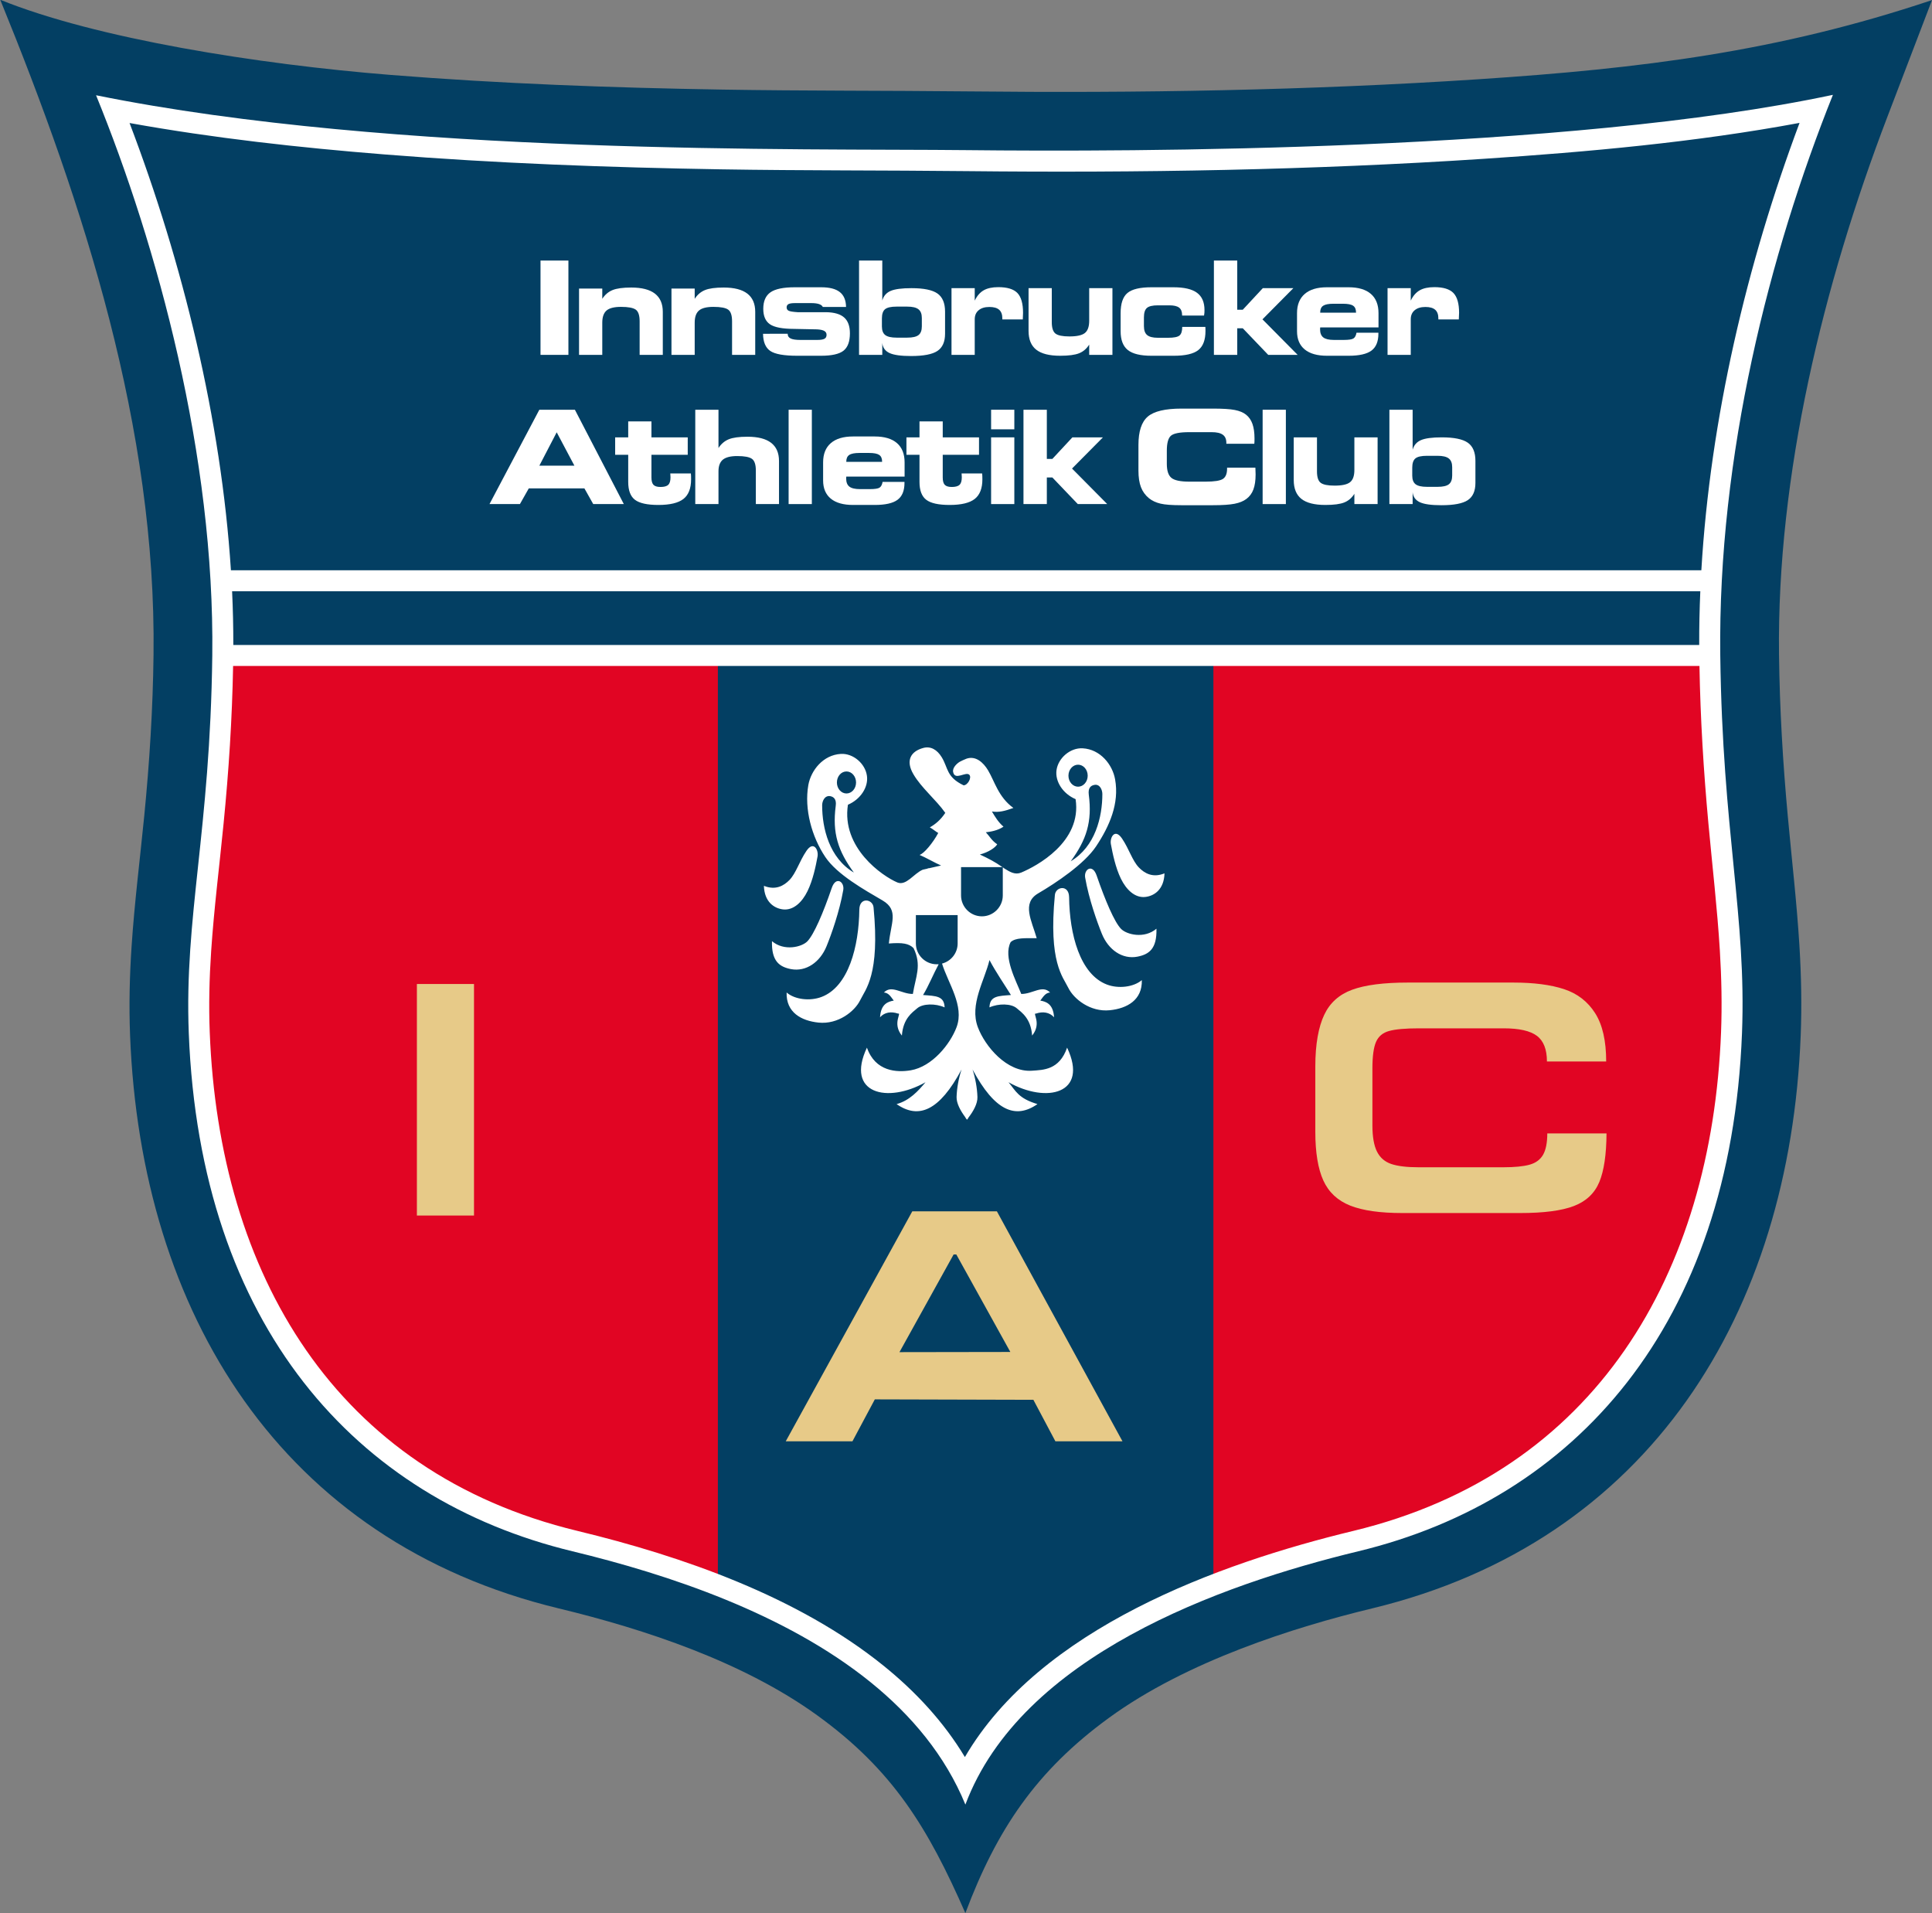
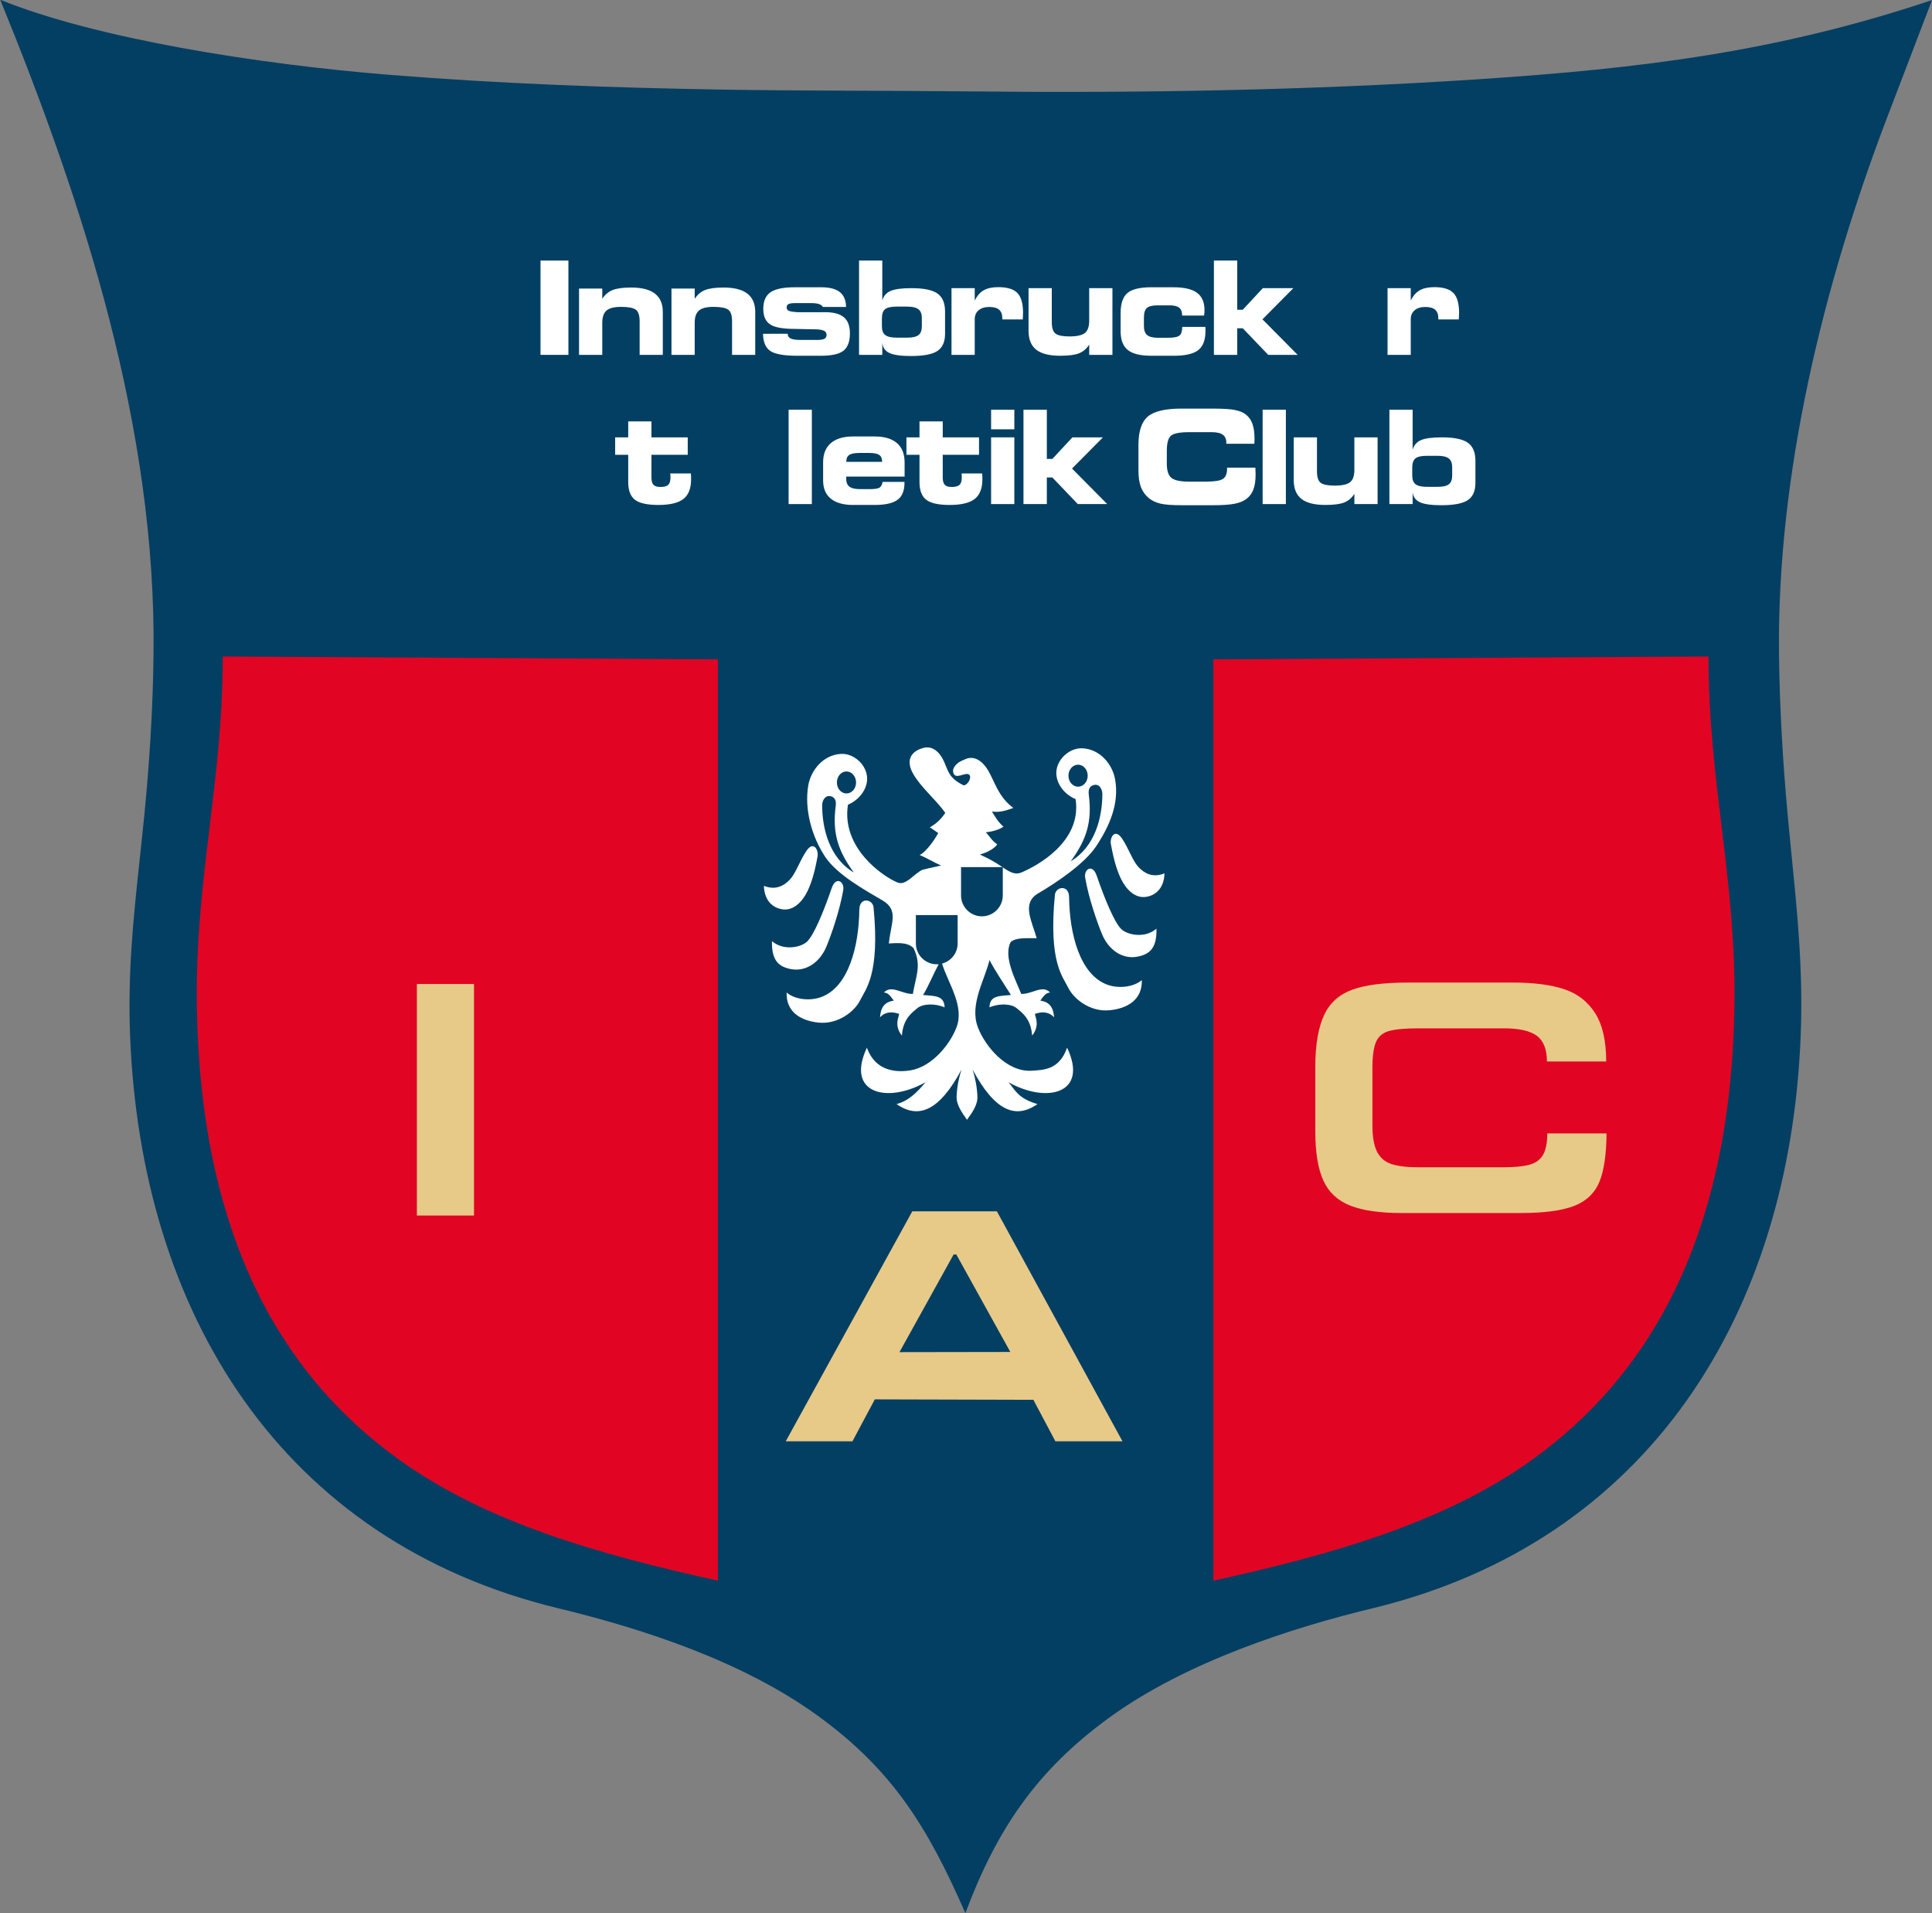
<svg xmlns="http://www.w3.org/2000/svg" width="567pt" height="561.4pt" viewBox="0 0 567 561.4" version="1.1">
  <rect x="0" y="0" width="567" height="561.4" fill="#808080" stroke="none" />
  <defs>
    <clipPath id="clip1">
      <path d="M 0 0 L 567 0 L 567 561.398 L 0 561.398 Z M 0 0 " />
    </clipPath>
  </defs>
  <g id="surface1">
    <g clip-path="url(#clip1)" clip-rule="nonzero">
      <path style=" stroke:none;fill-rule:evenodd;fill:rgb(1.178%,24.706%,38.818%);fill-opacity:1;" d="M 114.715 21.992 C 147.062 24.574 179.562 25.758 212.008 26.289 C 236.027 26.688 260.023 26.559 284.039 26.816 C 333.867 27.352 384.129 26.535 433.848 23.258 C 481.801 20.094 521.691 15.199 567.004 0.023 L 553.922 34.242 C 535.105 83.477 521.453 139.301 522.102 192.141 C 522.297 208.004 523.223 223.688 524.676 239.477 C 525.84 252.148 527.316 264.816 528.094 277.523 C 528.633 286.293 528.809 295.043 528.465 303.832 C 525.297 385.246 484.16 452.285 402.664 471.957 C 379.859 477.461 348.262 487.43 325.426 504.086 C 304.09 519.637 292.527 536.859 283.316 561.359 C 272.379 536.438 262.117 519.422 239.766 503.281 C 218.098 487.645 189.379 478.086 163.977 471.957 C 82.48 452.289 41.344 385.242 38.176 303.832 C 37.836 295.047 38.035 286.301 38.629 277.531 C 39.477 264.805 41.078 252.121 42.332 239.426 C 43.883 223.652 44.867 207.992 45.059 192.141 C 45.879 125.793 24.691 60.258 0.07 -0.07 C 28.184 11.332 75.828 18.887 114.715 21.992 Z M 114.715 21.992 " />
    </g>
    <path style=" stroke:none;fill-rule:evenodd;fill:rgb(88.281%,1.961%,13.719%);fill-opacity:1;" d="M 356.105 193.48 L 501.406 192.637 C 501.406 229.945 509.574 257.969 509.012 295.273 C 508.02 360.875 485.445 402.852 449.129 428.691 C 423.652 446.816 390.988 456.148 356.105 463.809 Z M 356.105 193.48 " />
    <path style=" stroke:none;fill-rule:evenodd;fill:rgb(88.281%,1.961%,13.719%);fill-opacity:1;" d="M 210.68 193.48 L 65.379 192.637 C 65.379 229.945 57.215 257.969 57.773 295.273 C 58.766 360.875 81.34 402.852 117.656 428.691 C 143.129 446.816 175.797 456.148 210.68 463.809 Z M 210.68 193.48 " />
-     <path style=" stroke:none;fill-rule:evenodd;fill:rgb(100%,100%,100%);fill-opacity:1;" d="M 28.191 27.953 C 115.77 45.68 236.16 43.543 283.855 44.055 C 331.547 44.566 459.691 44.469 537.922 27.828 C 519.352 74.164 504.141 133.664 504.863 192.352 C 505.504 244.07 512.57 268.922 511.238 303.16 C 507.895 389.004 462.199 439.852 398.617 455.195 C 357.863 465.035 299.688 485.984 283.32 529.52 C 277.43 515.156 267.523 503.309 255.383 493.516 C 230.527 473.465 196.305 462.023 168.02 455.195 C 104.441 439.855 58.746 389.004 55.402 303.16 C 54.07 268.918 61.66 244.07 62.301 192.352 C 63.023 133.773 46.191 72.062 28.191 27.953 Z M 68.473 189.262 L 498.68 189.262 C 498.664 184.023 498.777 178.766 499.004 173.484 L 68.117 173.484 C 68.363 178.781 68.484 184.043 68.473 189.262 Z M 498.754 195.418 L 68.41 195.418 C 68.129 210.926 67.137 226.273 65.609 241.727 C 64.383 254.172 62.809 266.625 61.969 279.102 C 61.438 287.043 61.242 294.961 61.555 302.918 C 64.312 373.727 98.254 432.027 169.465 449.211 C 200.422 456.684 234.223 468.539 259.246 488.723 C 268.734 496.375 276.969 505.266 283.176 515.57 C 305.215 477.824 357.512 458.785 397.176 449.211 C 468.387 432.023 502.328 373.73 505.09 302.922 C 505.398 294.914 505.23 286.945 504.742 278.953 C 503.977 266.492 502.52 254.055 501.379 241.621 C 499.961 226.207 499.027 210.879 498.754 195.418 Z M 67.77 167.328 L 499.309 167.328 C 501.938 122.879 512.637 77.434 528.129 36.059 C 497.754 41.723 465.969 44.586 435.387 46.605 C 385.07 49.922 334.215 50.754 283.789 50.215 C 259.73 49.953 235.688 50.082 211.621 49.688 C 178.68 49.145 145.695 47.938 112.852 45.316 C 87.91 43.324 62.723 40.547 38.023 36.098 C 53.598 76.965 64.914 123.133 67.77 167.328 Z M 67.77 167.328 " />
    <path style=" stroke:none;fill-rule:evenodd;fill:rgb(90.625%,79.297%,53.319%);fill-opacity:1;" d="M 122.348 356.672 L 139.109 356.672 L 139.109 288.734 L 122.348 288.734 Z M 122.348 356.672 " />
    <path style=" stroke:none;fill-rule:evenodd;fill:rgb(90.625%,79.297%,53.319%);fill-opacity:1;" d="M 250.172 422.922 L 230.598 422.922 L 267.734 355.445 L 292.57 355.445 L 329.422 422.922 L 309.734 422.922 L 303.273 410.742 L 256.742 410.617 Z M 263.973 396.758 L 296.512 396.707 L 280.656 368.098 L 279.867 368.098 Z M 263.973 396.758 " />
    <path style=" stroke:none;fill-rule:evenodd;fill:rgb(90.625%,79.297%,53.319%);fill-opacity:1;" d="M 446.133 355.941 L 411.559 355.941 C 405.031 355.941 399.93 355.219 396.246 353.754 C 392.559 352.285 389.938 349.828 388.371 346.391 C 386.809 342.953 386.016 338.184 386.016 332.086 L 386.016 312.914 C 386.016 306.332 386.969 301.289 388.629 297.781 C 390.281 294.27 393.004 291.82 396.82 290.422 C 400.641 289.016 406.09 288.312 413.172 288.312 L 444.117 288.312 C 450.105 288.312 455.074 288.949 459.008 290.242 C 462.93 291.527 465.973 293.891 468.129 297.281 C 470.297 300.672 471.379 305.406 471.379 311.473 L 453.992 311.473 C 453.992 307.938 453.016 305.422 451.047 303.945 C 449.086 302.473 445.836 301.742 441.273 301.742 L 416.406 301.742 C 412.434 301.742 409.523 302.008 407.672 302.52 C 405.824 303.027 404.547 304.094 403.84 305.715 C 403.133 307.32 402.773 309.934 402.773 313.516 L 402.773 330.254 C 402.773 333.609 403.238 336.188 404.137 337.957 C 405.035 339.719 406.445 340.926 408.328 341.555 C 410.23 342.191 412.887 342.512 416.305 342.512 L 441.188 342.512 C 444.535 342.512 447.113 342.254 448.91 341.75 C 450.715 341.25 452.023 340.277 452.848 338.863 C 453.672 337.438 454.094 335.344 454.094 332.586 L 471.477 332.586 C 471.441 338.781 470.734 343.535 469.371 346.828 C 467.992 350.137 465.52 352.48 461.934 353.867 C 458.355 355.25 453.086 355.941 446.133 355.941 Z M 446.133 355.941 " />
    <path style=" stroke:none;fill-rule:evenodd;fill:rgb(100%,100%,100%);fill-opacity:1;" d="M 276.188 253.965 L 272.695 254.758 L 272.164 254.789 L 272.379 254.84 L 270.801 255.199 C 268.18 256.309 265.965 260.023 263.34 258.934 C 258.961 257.074 246.898 248.781 248.848 236.133 C 252.559 234.543 254.895 230.957 254.426 227.652 C 253.941 224.066 250.395 221.008 246.777 221.219 C 241.562 221.523 238.02 226.02 237.23 230.332 C 235.988 237.406 238.219 245.488 242.203 251.461 C 245.664 256.629 253.703 261.117 259.031 264.23 C 263.887 267.094 261.422 270.875 260.863 276.848 C 264.926 276.531 266.719 276.848 268.105 278.199 C 270.586 283.293 268.723 286.555 267.906 291.652 C 264.566 291.695 261.664 288.867 259.395 291.246 C 260.898 291.266 261.629 292.809 262.301 293.605 C 260.621 293.891 258.516 294.562 258.273 298.5 C 259.609 296.988 261.586 296.746 263.539 297.414 C 264.762 297.152 261.746 300.25 264.684 303.871 C 265.047 298.859 267.715 297.105 269.184 295.855 C 270.828 294.449 274.551 294.402 277.223 295.594 C 277.105 292.215 274.676 292.25 270.895 291.969 C 272.453 289.445 273.949 285.762 275.477 282.938 C 275.297 282.941 275.113 282.949 274.922 282.949 C 271.531 282.949 268.789 280.191 268.789 276.836 L 268.789 268.516 L 281.047 268.516 L 281.047 276.836 C 281.047 279.676 279.094 282.062 276.469 282.742 C 278.223 288.504 283.086 295.125 280.734 301.402 C 278.855 306.387 273.59 312.984 267.27 314.062 C 263.211 314.738 256.887 314.461 254.426 307.406 C 248.051 320.949 260.426 323.871 271.617 317.562 C 269.492 320.113 266.922 322.941 263.133 323.973 C 269.621 328.508 275.711 325.926 282.199 313.824 C 281.359 316.301 280.812 319.277 280.734 321.902 C 280.688 323.781 281.922 325.973 283.234 327.75 C 283.391 328.031 283.555 328.301 283.754 328.527 L 283.797 328.473 L 283.84 328.527 C 283.992 328.352 284.133 328.145 284.238 327.91 C 285.617 326.121 286.926 323.852 286.855 321.902 C 286.777 319.277 286.238 316.301 285.422 313.824 C 291.91 325.926 297.969 328.508 304.473 323.973 C 298.84 322.297 298.117 320.113 295.973 317.562 C 307.191 323.871 319.57 320.949 313.172 307.406 C 310.895 313.984 306.199 313.941 302.855 314.18 C 295.492 314.703 289.086 307.027 286.973 301.402 C 284.469 294.758 288.969 287.68 290.391 281.707 C 292.184 285.125 294.895 289.066 296.691 291.969 C 292.941 292.25 290.48 292.215 290.387 295.594 C 293.062 294.402 296.766 294.449 298.398 295.855 C 299.879 297.105 302.547 298.859 302.906 303.871 C 305.844 300.25 302.855 297.152 304.051 297.414 C 306.004 296.746 307.988 296.988 309.344 298.5 C 309.102 294.562 306.992 293.891 305.301 293.605 C 305.965 292.809 306.719 291.266 308.191 291.246 C 305.926 288.867 303.051 291.695 299.715 291.652 C 298.246 287.883 294.336 280.828 296.605 276.441 C 298.078 275.098 300.82 275.297 304.254 275.297 C 302.777 270.152 299.789 265.023 304.648 262.16 C 309.973 259.047 318.219 253.527 321.672 248.352 C 325.652 242.383 328.523 235.734 327.258 228.691 C 326.496 224.352 322.922 219.859 317.738 219.574 C 314.117 219.367 310.57 222.402 310.062 225.98 C 309.605 229.293 311.93 232.902 315.664 234.492 C 317.586 247.117 304.09 254.195 299.715 256.031 C 297.922 256.785 296.43 255.875 294.82 254.875 C 294.656 254.727 294.465 254.605 294.297 254.488 L 294.297 262.75 C 294.297 266.105 291.547 268.879 288.172 268.879 C 284.789 268.879 282.047 266.105 282.047 262.75 L 282.047 254.434 L 294.184 254.434 C 291.828 252.809 290.434 252.09 287.574 250.738 C 290.121 250.062 292.07 248.746 292.66 247.746 C 290.992 246.602 290.477 245.449 289.324 244.211 C 290.516 244.09 292.828 243.734 294.504 242.566 C 293.027 241.309 292.07 239.754 291.109 238.113 C 293.176 238.441 294.934 237.965 297.406 237.078 C 292.984 233.867 291.922 229.285 289.965 226.023 C 288.605 223.754 286.34 221.648 283.59 222.641 C 282.871 222.918 282.156 223.273 281.688 223.516 C 280.926 223.957 279.453 225.23 279.727 226.539 C 280.246 229.156 283.434 226.301 284.469 227.336 C 285.266 228.172 283.996 230.43 282.797 230.438 C 277.703 227.992 278.301 225.371 276.391 222.215 C 275.004 219.934 273.113 218.906 271.012 219.457 C 267.238 220.453 265.723 223.199 268.066 227.18 C 270.422 231.227 274.719 234.664 277.422 238.52 C 276.035 240.59 274.559 241.824 272.879 242.777 C 273.84 243.293 274.598 244.012 275.352 244.418 C 273.84 247.266 271.172 250.5 269.863 250.855 C 271.531 251.535 274.52 253.262 276.188 253.965 Z M 323.516 232.988 C 323.52 239.715 321.445 248.43 314.238 252.719 C 318.859 246.398 320.574 241.148 319.531 233.148 C 319.297 231.238 320.094 230.523 321.121 230.324 C 322.762 229.969 323.516 231.738 323.516 232.988 Z M 316.391 224.383 C 314.84 224.383 313.566 225.82 313.566 227.613 C 313.566 229.398 314.84 230.84 316.391 230.84 C 317.941 230.84 319.215 229.398 319.215 227.613 C 319.215 225.82 317.941 224.383 316.391 224.383 Z M 241.285 236.293 C 241.281 243.02 243.363 251.75 250.59 256.031 C 245.941 249.707 244.23 244.449 245.266 236.477 C 245.535 234.547 244.711 233.84 243.715 233.625 C 242.039 233.305 241.285 235.055 241.285 236.293 Z M 248.422 226.367 C 249.977 226.367 251.234 227.812 251.234 229.605 C 251.234 231.383 249.977 232.828 248.422 232.828 C 246.859 232.828 245.613 231.383 245.613 229.605 C 245.613 227.812 246.859 226.367 248.422 226.367 Z M 313.758 263.238 C 313.879 274.145 316.945 285.898 324.867 288.902 C 328.215 290.168 332.66 289.672 335.098 287.594 C 335.277 293.449 330.758 295.91 325.719 296.43 C 319.973 297.027 315.117 293.125 313.527 289.863 C 311.949 286.609 307.672 282.422 309.586 262.598 C 309.824 260.133 313.691 259.484 313.758 263.238 Z M 321.84 256.906 C 324.348 264.191 327.051 270.559 329.004 272.562 C 330.629 274.234 335.812 275.551 339.391 272.512 C 339.555 278.387 337.246 280.039 333.824 280.711 C 329.363 281.578 325.266 278.68 323.367 273.984 C 322.008 270.641 319.57 263.836 318.469 257.508 C 318.059 255.078 320.613 253.328 321.84 256.906 Z M 329.285 246.043 C 331.363 249.105 332.309 252.566 334.262 254.57 C 335.891 256.246 338.316 257.664 341.754 256.27 C 341.621 261.008 338.73 262.918 336.09 263.195 C 333.078 263.512 330.555 261.09 328.965 257.848 C 327.379 254.598 326.539 250.5 326.02 247.691 C 325.664 245.766 327.176 242.938 329.285 246.043 Z M 252.195 266.895 C 252.07 277.773 249.004 289.547 241.09 292.535 C 237.734 293.805 233.289 293.328 230.855 291.23 C 230.672 297.105 235.195 299.539 240.227 300.059 C 245.977 300.652 250.84 296.75 252.426 293.52 C 253.992 290.262 258.281 286.078 256.367 266.242 C 256.133 263.793 252.254 263.117 252.195 266.895 Z M 244.109 260.535 C 241.605 267.852 238.895 274.188 236.945 276.211 C 235.32 277.887 230.133 279.195 226.559 276.164 C 226.398 282.023 228.711 283.695 232.133 284.367 C 236.59 285.207 240.684 282.305 242.578 277.645 C 243.945 274.305 246.379 267.492 247.477 261.168 C 247.891 258.73 245.336 256.984 244.109 260.535 Z M 236.664 249.688 C 234.59 252.738 233.641 256.191 231.688 258.223 C 230.059 259.891 227.637 261.32 224.191 259.93 C 224.328 264.668 227.219 266.57 229.863 266.852 C 232.863 267.152 235.395 264.746 236.984 261.488 C 238.578 258.234 239.41 254.16 239.93 251.336 C 240.289 249.426 238.777 246.562 236.664 249.688 Z M 236.664 249.688 " />
    <path style=" stroke:none;fill-rule:evenodd;fill:rgb(100%,100%,100%);fill-opacity:1;" d="M 158.629 104.129 L 166.816 104.129 L 166.816 76.449 L 158.629 76.449 Z M 158.629 104.129 " />
    <path style=" stroke:none;fill-rule:evenodd;fill:rgb(100%,100%,100%);fill-opacity:1;" d="M 176.754 104.129 L 169.938 104.129 L 169.938 84.668 L 176.754 84.668 L 176.754 87.684 C 177.535 86.477 178.535 85.625 179.754 85.125 C 180.969 84.625 182.805 84.371 185.266 84.371 C 188.352 84.371 190.66 84.969 192.199 86.152 C 193.742 87.348 194.516 89.125 194.516 91.488 L 194.516 104.129 L 187.719 104.129 L 187.719 94.281 C 187.719 92.543 187.34 91.406 186.586 90.863 C 185.824 90.316 184.383 90.043 182.246 90.043 C 180.27 90.043 178.855 90.398 178.016 91.109 C 177.172 91.828 176.754 93.02 176.754 94.688 Z M 176.754 104.129 " />
    <path style=" stroke:none;fill-rule:evenodd;fill:rgb(100%,100%,100%);fill-opacity:1;" d="M 203.879 104.129 L 197.062 104.129 L 197.062 84.668 L 203.879 84.668 L 203.879 87.684 C 204.66 86.477 205.66 85.625 206.879 85.125 C 208.094 84.625 209.93 84.371 212.391 84.371 C 215.477 84.371 217.785 84.969 219.324 86.152 C 220.867 87.348 221.641 89.125 221.641 91.488 L 221.641 104.129 L 214.844 104.129 L 214.844 94.281 C 214.844 92.543 214.465 91.406 213.711 90.863 C 212.953 90.316 211.508 90.043 209.371 90.043 C 207.395 90.043 205.98 90.398 205.141 91.109 C 204.297 91.828 203.879 93.02 203.879 94.688 Z M 203.879 104.129 " />
    <path style=" stroke:none;fill-rule:evenodd;fill:rgb(100%,100%,100%);fill-opacity:1;" d="M 223.934 97.945 L 231.172 97.926 L 231.172 98 C 231.172 98.605 231.465 99.047 232.051 99.328 C 232.633 99.605 233.578 99.746 234.879 99.746 L 239.855 99.746 C 240.855 99.746 241.559 99.633 241.965 99.402 C 242.379 99.176 242.578 98.789 242.578 98.242 C 242.578 97.742 242.355 97.367 241.922 97.113 C 241.484 96.859 240.77 96.699 239.789 96.645 L 233.039 96.508 C 229.633 96.496 227.273 96.047 225.965 95.152 C 224.656 94.258 224.004 92.746 224.004 90.613 C 224.004 88.363 224.715 86.742 226.129 85.762 C 227.547 84.781 229.922 84.293 233.254 84.293 L 240.992 84.293 C 243.465 84.293 245.289 84.762 246.477 85.711 C 247.66 86.648 248.27 88.102 248.297 90.074 L 241.477 90.074 C 241.312 89.699 240.941 89.422 240.379 89.227 C 239.812 89.035 239.051 88.938 238.094 88.938 L 233.328 88.938 C 232.414 88.938 231.773 89.035 231.406 89.23 C 231.047 89.422 230.859 89.738 230.859 90.188 C 230.859 90.645 231.051 90.977 231.438 91.172 C 231.816 91.375 232.695 91.516 234.066 91.605 L 242.398 91.605 C 244.836 91.641 246.613 92.156 247.742 93.16 C 248.867 94.156 249.43 95.703 249.43 97.809 C 249.43 100.215 248.805 101.91 247.551 102.906 C 246.297 103.895 244.09 104.391 240.922 104.391 L 233.992 104.391 C 230.078 104.391 227.434 103.922 226.059 102.977 C 224.676 102.035 223.969 100.363 223.934 97.945 Z M 223.934 97.945 " />
    <path style=" stroke:none;fill-rule:evenodd;fill:rgb(100%,100%,100%);fill-opacity:1;" d="M 263.145 99.074 L 266.238 99.074 C 267.824 99.074 268.934 98.82 269.574 98.312 C 270.219 97.805 270.539 96.949 270.539 95.75 L 270.539 93.312 C 270.539 92.125 270.211 91.27 269.535 90.746 C 268.879 90.227 267.773 89.969 266.238 89.969 L 263.145 89.969 C 261.512 89.969 260.379 90.223 259.758 90.723 C 259.133 91.223 258.82 92.133 258.82 93.445 L 258.82 95.785 C 258.82 96.973 259.152 97.816 259.801 98.316 C 260.465 98.82 261.57 99.074 263.145 99.074 Z M 258.93 88.184 C 259.305 86.852 260.109 85.918 261.363 85.371 C 262.609 84.828 264.648 84.555 267.48 84.555 C 271.078 84.555 273.621 85.074 275.113 86.117 C 276.605 87.156 277.355 88.938 277.355 91.453 L 277.355 97.918 C 277.355 100.305 276.605 101.984 275.113 102.98 C 273.621 103.973 271.047 104.469 267.367 104.469 C 264.422 104.469 262.309 104.176 261.047 103.586 C 259.777 102.996 259.07 102.012 258.93 100.633 L 258.93 104.129 L 252.113 104.129 L 252.113 76.449 L 258.93 76.449 Z M 258.93 88.184 " />
    <path style=" stroke:none;fill-rule:evenodd;fill:rgb(100%,100%,100%);fill-opacity:1;" d="M 286.062 88.215 C 286.73 86.812 287.609 85.805 288.691 85.184 C 289.773 84.566 291.203 84.258 292.988 84.258 C 295.617 84.258 297.484 84.832 298.59 85.98 C 299.691 87.137 300.242 89.074 300.242 91.781 C 300.242 92.184 300.219 92.797 300.172 93.621 L 300.172 93.734 L 294.164 93.734 L 294.164 93.438 C 294.164 92.289 293.855 91.438 293.234 90.895 C 292.617 90.348 291.664 90.074 290.367 90.074 C 289.023 90.074 287.965 90.391 287.211 91.035 C 286.445 91.668 286.062 92.555 286.062 93.699 L 286.062 104.129 L 279.246 104.129 L 279.246 84.555 L 286.062 84.555 Z M 286.062 88.215 " />
    <path style=" stroke:none;fill-rule:evenodd;fill:rgb(100%,100%,100%);fill-opacity:1;" d="M 319.656 84.555 L 326.473 84.555 L 326.473 104.129 L 319.656 104.129 L 319.656 101.117 C 318.898 102.32 317.922 103.168 316.699 103.656 C 315.492 104.145 313.637 104.391 311.145 104.391 C 307.965 104.391 305.621 103.801 304.117 102.613 C 302.613 101.434 301.859 99.586 301.859 97.082 L 301.859 84.555 L 308.676 84.555 L 308.676 94.535 C 308.676 96.223 309.047 97.34 309.773 97.895 C 310.504 98.445 311.863 98.719 313.84 98.719 C 316.051 98.719 317.566 98.383 318.402 97.703 C 319.238 97.031 319.656 95.832 319.656 94.109 Z M 319.656 84.555 " />
    <path style=" stroke:none;fill-rule:evenodd;fill:rgb(100%,100%,100%);fill-opacity:1;" d="M 337.926 104.391 C 334.715 104.391 332.406 103.832 330.992 102.711 C 329.59 101.586 328.879 99.754 328.879 97.195 L 328.879 91.883 C 328.879 89.055 329.547 87.086 330.887 85.969 C 332.219 84.852 334.57 84.293 337.926 84.293 L 344.387 84.293 C 347.531 84.293 349.836 84.832 351.297 85.914 C 352.762 86.992 353.492 88.684 353.492 90.988 C 353.492 91.234 353.488 91.496 353.469 91.762 C 353.449 92.031 353.414 92.301 353.363 92.59 L 346.922 92.59 L 346.922 92.473 C 346.922 91.457 346.633 90.723 346.051 90.273 C 345.465 89.82 344.508 89.594 343.164 89.594 L 339.816 89.594 C 338.258 89.594 337.184 89.848 336.598 90.355 C 336.008 90.863 335.715 91.801 335.715 93.164 L 335.715 95.672 C 335.715 96.91 336.027 97.793 336.66 98.316 C 337.285 98.844 338.344 99.113 339.816 99.113 L 342.801 99.113 C 344.508 99.113 345.629 98.891 346.16 98.445 C 346.695 97.996 346.961 97.152 346.961 95.914 L 353.746 95.914 C 353.758 96.059 353.762 96.219 353.77 96.391 C 353.777 96.555 353.781 96.801 353.781 97.117 C 353.781 99.754 353.074 101.617 351.672 102.727 C 350.258 103.84 347.867 104.391 344.496 104.391 Z M 337.926 104.391 " />
    <path style=" stroke:none;fill-rule:evenodd;fill:rgb(100%,100%,100%);fill-opacity:1;" d="M 363.105 90.883 L 364.727 90.883 L 370.609 84.555 L 379.57 84.555 L 370.504 93.703 L 380.828 104.129 L 372.195 104.129 L 364.727 96.324 L 363.105 96.324 L 363.105 104.129 L 356.254 104.129 L 356.254 76.449 L 363.105 76.449 Z M 363.105 90.883 " />
-     <path style=" stroke:none;fill-rule:evenodd;fill:rgb(100%,100%,100%);fill-opacity:1;" d="M 398.102 97.625 L 404.527 97.625 L 404.527 97.926 C 404.527 100.215 403.852 101.863 402.496 102.875 C 401.137 103.883 398.902 104.391 395.781 104.391 L 389.445 104.391 C 386.594 104.391 384.414 103.773 382.91 102.543 C 381.406 101.309 380.648 99.531 380.648 97.199 L 380.648 91.883 C 380.648 89.426 381.406 87.551 382.91 86.25 C 384.414 84.949 386.586 84.293 389.414 84.293 L 395.781 84.293 C 398.637 84.293 400.816 84.941 402.316 86.234 C 403.816 87.531 404.562 89.414 404.562 91.883 L 404.562 96.066 L 387.449 96.066 C 387.449 96.129 387.441 96.219 387.43 96.344 C 387.422 96.465 387.41 96.547 387.41 96.586 C 387.41 97.715 387.727 98.52 388.355 99.008 C 388.988 99.5 390.027 99.746 391.484 99.746 L 394.344 99.746 C 395.82 99.746 396.777 99.602 397.227 99.301 C 397.672 99.004 397.965 98.445 398.102 97.625 Z M 387.449 91.75 L 397.965 91.75 L 397.965 91.676 C 397.965 90.746 397.68 90.086 397.109 89.707 C 396.539 89.32 395.547 89.129 394.129 89.129 L 391.316 89.129 C 389.906 89.129 388.902 89.328 388.32 89.715 C 387.738 90.105 387.449 90.762 387.449 91.676 Z M 387.449 91.75 " />
    <path style=" stroke:none;fill-rule:evenodd;fill:rgb(100%,100%,100%);fill-opacity:1;" d="M 414.027 88.215 C 414.695 86.812 415.574 85.805 416.656 85.184 C 417.738 84.566 419.172 84.258 420.953 84.258 C 423.586 84.258 425.449 84.832 426.551 85.98 C 427.656 87.137 428.211 89.074 428.211 91.781 C 428.211 92.184 428.184 92.797 428.133 93.621 L 428.133 93.734 L 422.129 93.734 L 422.129 93.438 C 422.129 92.289 421.82 91.438 421.199 90.895 C 420.578 90.348 419.629 90.074 418.336 90.074 C 416.988 90.074 415.93 90.391 415.172 91.035 C 414.406 91.668 414.027 92.555 414.027 93.699 L 414.027 104.129 L 407.215 104.129 L 407.215 84.555 L 414.027 84.555 Z M 414.027 88.215 " />
-     <path style=" stroke:none;fill-rule:evenodd;fill:rgb(100%,100%,100%);fill-opacity:1;" d="M 158.285 136.645 L 168.578 136.645 L 163.379 126.848 Z M 152.586 147.91 L 143.656 147.91 L 158.285 120.23 L 168.719 120.23 L 183.078 147.91 L 174.102 147.91 L 171.508 143.301 L 155.191 143.301 Z M 152.586 147.91 " />
    <path style=" stroke:none;fill-rule:evenodd;fill:rgb(100%,100%,100%);fill-opacity:1;" d="M 184.367 133.449 L 180.535 133.449 L 180.535 128.332 L 184.367 128.332 L 184.367 123.648 L 191.184 123.648 L 191.184 128.332 L 201.836 128.332 L 201.836 133.449 L 191.184 133.449 L 191.184 140.105 C 191.184 141.133 191.387 141.848 191.785 142.27 C 192.191 142.68 192.867 142.891 193.836 142.891 C 194.922 142.891 195.688 142.68 196.121 142.254 C 196.559 141.836 196.777 141.105 196.777 140.066 C 196.777 139.855 196.762 139.516 196.723 139.043 C 196.715 138.992 196.711 138.957 196.711 138.93 L 202.754 138.93 C 202.773 139.141 202.797 139.367 202.805 139.609 C 202.816 139.852 202.82 140.191 202.82 140.645 C 202.82 143.301 202.074 145.227 200.574 146.406 C 199.074 147.578 196.629 148.168 193.219 148.168 C 189.961 148.168 187.664 147.664 186.344 146.652 C 185.023 145.645 184.367 143.895 184.367 141.406 Z M 184.367 133.449 " />
-     <path style=" stroke:none;fill-rule:evenodd;fill:rgb(100%,100%,100%);fill-opacity:1;" d="M 210.859 147.91 L 204.047 147.91 L 204.047 120.23 L 210.859 120.23 L 210.859 131.461 C 211.641 130.258 212.641 129.406 213.859 128.902 C 215.074 128.402 216.91 128.148 219.371 128.148 C 222.461 128.148 224.766 128.746 226.305 129.934 C 227.848 131.125 228.621 132.902 228.621 135.27 L 228.621 147.91 L 221.824 147.91 L 221.824 138.062 C 221.824 136.324 221.441 135.188 220.688 134.641 C 219.93 134.094 218.488 133.82 216.352 133.82 C 214.422 133.82 213.023 134.172 212.156 134.867 C 211.297 135.574 210.859 136.711 210.859 138.281 Z M 210.859 147.91 " />
    <path style=" stroke:none;fill-rule:evenodd;fill:rgb(100%,100%,100%);fill-opacity:1;" d="M 231.441 147.91 L 238.258 147.91 L 238.258 120.23 L 231.441 120.23 Z M 231.441 147.91 " />
    <path style=" stroke:none;fill-rule:evenodd;fill:rgb(100%,100%,100%);fill-opacity:1;" d="M 259.02 141.406 L 265.445 141.406 L 265.445 141.703 C 265.445 143.996 264.77 145.645 263.41 146.652 C 262.055 147.664 259.82 148.168 256.699 148.168 L 250.359 148.168 C 247.512 148.168 245.336 147.555 243.828 146.324 C 242.324 145.086 241.566 143.309 241.566 140.98 L 241.566 135.664 C 241.566 133.207 242.324 131.328 243.828 130.027 C 245.336 128.727 247.504 128.074 250.336 128.074 L 256.699 128.074 C 259.555 128.074 261.734 128.719 263.234 130.016 C 264.73 131.309 265.48 133.195 265.48 135.664 L 265.48 139.844 L 248.367 139.844 C 248.367 139.906 248.359 139.996 248.348 140.125 C 248.34 140.242 248.328 140.328 248.328 140.363 C 248.328 141.496 248.641 142.301 249.273 142.789 C 249.906 143.277 250.945 143.523 252.398 143.523 L 255.262 143.523 C 256.734 143.523 257.695 143.379 258.141 143.082 C 258.59 142.781 258.879 142.223 259.02 141.406 Z M 248.367 135.527 L 258.879 135.527 L 258.879 135.453 C 258.879 134.527 258.598 133.867 258.023 133.484 C 257.453 133.098 256.465 132.91 255.047 132.91 L 252.234 132.91 C 250.82 132.91 249.82 133.105 249.238 133.492 C 248.652 133.887 248.367 134.539 248.367 135.453 Z M 248.367 135.527 " />
    <path style=" stroke:none;fill-rule:evenodd;fill:rgb(100%,100%,100%);fill-opacity:1;" d="M 269.852 133.449 L 266.02 133.449 L 266.02 128.332 L 269.852 128.332 L 269.852 123.648 L 276.672 123.648 L 276.672 128.332 L 287.32 128.332 L 287.32 133.449 L 276.672 133.449 L 276.672 140.105 C 276.672 141.133 276.871 141.848 277.273 142.27 C 277.676 142.68 278.352 142.891 279.316 142.891 C 280.402 142.891 281.172 142.68 281.609 142.254 C 282.047 141.836 282.266 141.105 282.266 140.066 C 282.266 139.855 282.246 139.516 282.215 139.043 C 282.195 138.992 282.191 138.957 282.191 138.93 L 288.234 138.93 C 288.258 139.141 288.277 139.367 288.289 139.609 C 288.301 139.852 288.309 140.191 288.309 140.645 C 288.309 143.301 287.559 145.227 286.059 146.406 C 284.562 147.578 282.109 148.168 278.703 148.168 C 275.441 148.168 273.152 147.664 271.836 146.652 C 270.512 145.645 269.852 143.895 269.852 141.406 Z M 269.852 133.449 " />
    <path style=" stroke:none;fill-rule:evenodd;fill:rgb(100%,100%,100%);fill-opacity:1;" d="M 297.684 125.973 L 290.867 125.973 L 290.867 120.23 L 297.684 120.23 Z M 297.684 147.91 L 290.867 147.91 L 290.867 128.332 L 297.684 128.332 Z M 297.684 147.91 " />
    <path style=" stroke:none;fill-rule:evenodd;fill:rgb(100%,100%,100%);fill-opacity:1;" d="M 307.223 134.66 L 308.844 134.66 L 314.727 128.332 L 323.688 128.332 L 314.617 137.484 L 324.945 147.91 L 316.312 147.91 L 308.844 140.105 L 307.223 140.105 L 307.223 147.91 L 300.367 147.91 L 300.367 120.23 L 307.223 120.23 Z M 307.223 134.66 " />
    <path style=" stroke:none;fill-rule:evenodd;fill:rgb(100%,100%,100%);fill-opacity:1;" d="M 359.906 130.211 L 359.906 129.934 C 359.906 128.852 359.562 128.066 358.871 127.566 C 358.184 127.062 357.09 126.809 355.59 126.809 L 349.039 126.809 C 346.23 126.809 344.434 127.16 343.633 127.863 C 342.84 128.562 342.438 130.027 342.438 132.254 L 342.438 136.105 C 342.438 138.098 342.879 139.469 343.77 140.211 C 344.652 140.953 346.41 141.328 349.039 141.328 L 353.797 141.328 C 356.395 141.328 358.098 141.062 358.906 140.523 C 359.719 139.984 360.121 138.98 360.121 137.523 L 360.121 137.223 L 368.422 137.223 C 368.422 137.262 368.426 137.332 368.438 137.426 C 368.477 138.23 368.492 138.836 368.492 139.23 C 368.492 141.004 368.277 142.465 367.844 143.621 C 367.414 144.77 366.738 145.695 365.809 146.387 C 364.93 147.059 363.77 147.535 362.309 147.82 C 360.855 148.105 358.715 148.246 355.898 148.246 L 346.754 148.246 C 343.965 148.246 341.902 148.094 340.586 147.781 C 339.27 147.473 338.137 146.945 337.203 146.203 C 336.129 145.32 335.34 144.242 334.848 142.961 C 334.355 141.672 334.109 140.055 334.109 138.098 L 334.109 130.547 C 334.109 126.582 335.02 123.816 336.84 122.246 C 338.664 120.68 341.969 119.895 346.754 119.895 L 355.898 119.895 C 358.836 119.895 361.004 120.027 362.391 120.301 C 363.781 120.57 364.883 121.035 365.688 121.676 C 366.535 122.348 367.16 123.25 367.566 124.387 C 367.965 125.516 368.172 126.938 368.172 128.652 C 368.172 129.055 368.16 129.375 368.16 129.59 C 368.156 129.805 368.137 130.016 368.113 130.211 Z M 359.906 130.211 " />
    <path style=" stroke:none;fill-rule:evenodd;fill:rgb(100%,100%,100%);fill-opacity:1;" d="M 370.555 147.91 L 377.375 147.91 L 377.375 120.23 L 370.555 120.23 Z M 370.555 147.91 " />
    <path style=" stroke:none;fill-rule:evenodd;fill:rgb(100%,100%,100%);fill-opacity:1;" d="M 397.48 128.332 L 404.297 128.332 L 404.297 147.91 L 397.48 147.91 L 397.48 144.895 C 396.723 146.102 395.742 146.945 394.527 147.434 C 393.316 147.922 391.465 148.168 388.969 148.168 C 385.785 148.168 383.445 147.578 381.941 146.395 C 380.438 145.211 379.684 143.367 379.684 140.859 L 379.684 128.332 L 386.504 128.332 L 386.504 138.316 C 386.504 140.004 386.867 141.121 387.598 141.672 C 388.328 142.223 389.688 142.496 391.664 142.496 C 393.879 142.496 395.391 142.16 396.227 141.48 C 397.062 140.809 397.48 139.609 397.48 137.891 Z M 397.48 128.332 " />
    <path style=" stroke:none;fill-rule:evenodd;fill:rgb(100%,100%,100%);fill-opacity:1;" d="M 418.789 142.852 L 421.887 142.852 C 423.469 142.852 424.586 142.598 425.219 142.09 C 425.863 141.582 426.184 140.727 426.184 139.527 L 426.184 137.09 C 426.184 135.902 425.852 135.047 425.184 134.527 C 424.52 134.008 423.422 133.746 421.887 133.746 L 418.789 133.746 C 417.156 133.746 416.027 134 415.406 134.5 C 414.781 135.004 414.465 135.91 414.465 137.223 L 414.465 139.566 C 414.465 140.75 414.797 141.594 415.449 142.098 C 416.105 142.598 417.219 142.852 418.789 142.852 Z M 414.578 131.965 C 414.953 130.629 415.754 129.699 417.008 129.152 C 418.254 128.605 420.297 128.332 423.129 128.332 C 426.723 128.332 429.266 128.852 430.758 129.895 C 432.254 130.934 433.004 132.719 433.004 135.23 L 433.004 141.695 C 433.004 144.082 432.254 145.766 430.758 146.762 C 429.266 147.75 426.688 148.246 423.016 148.246 C 420.066 148.246 417.953 147.953 416.688 147.363 C 415.426 146.773 414.719 145.789 414.578 144.414 L 414.578 147.91 L 407.758 147.91 L 407.758 120.23 L 414.578 120.23 Z M 414.578 131.965 " />
  </g>
</svg>